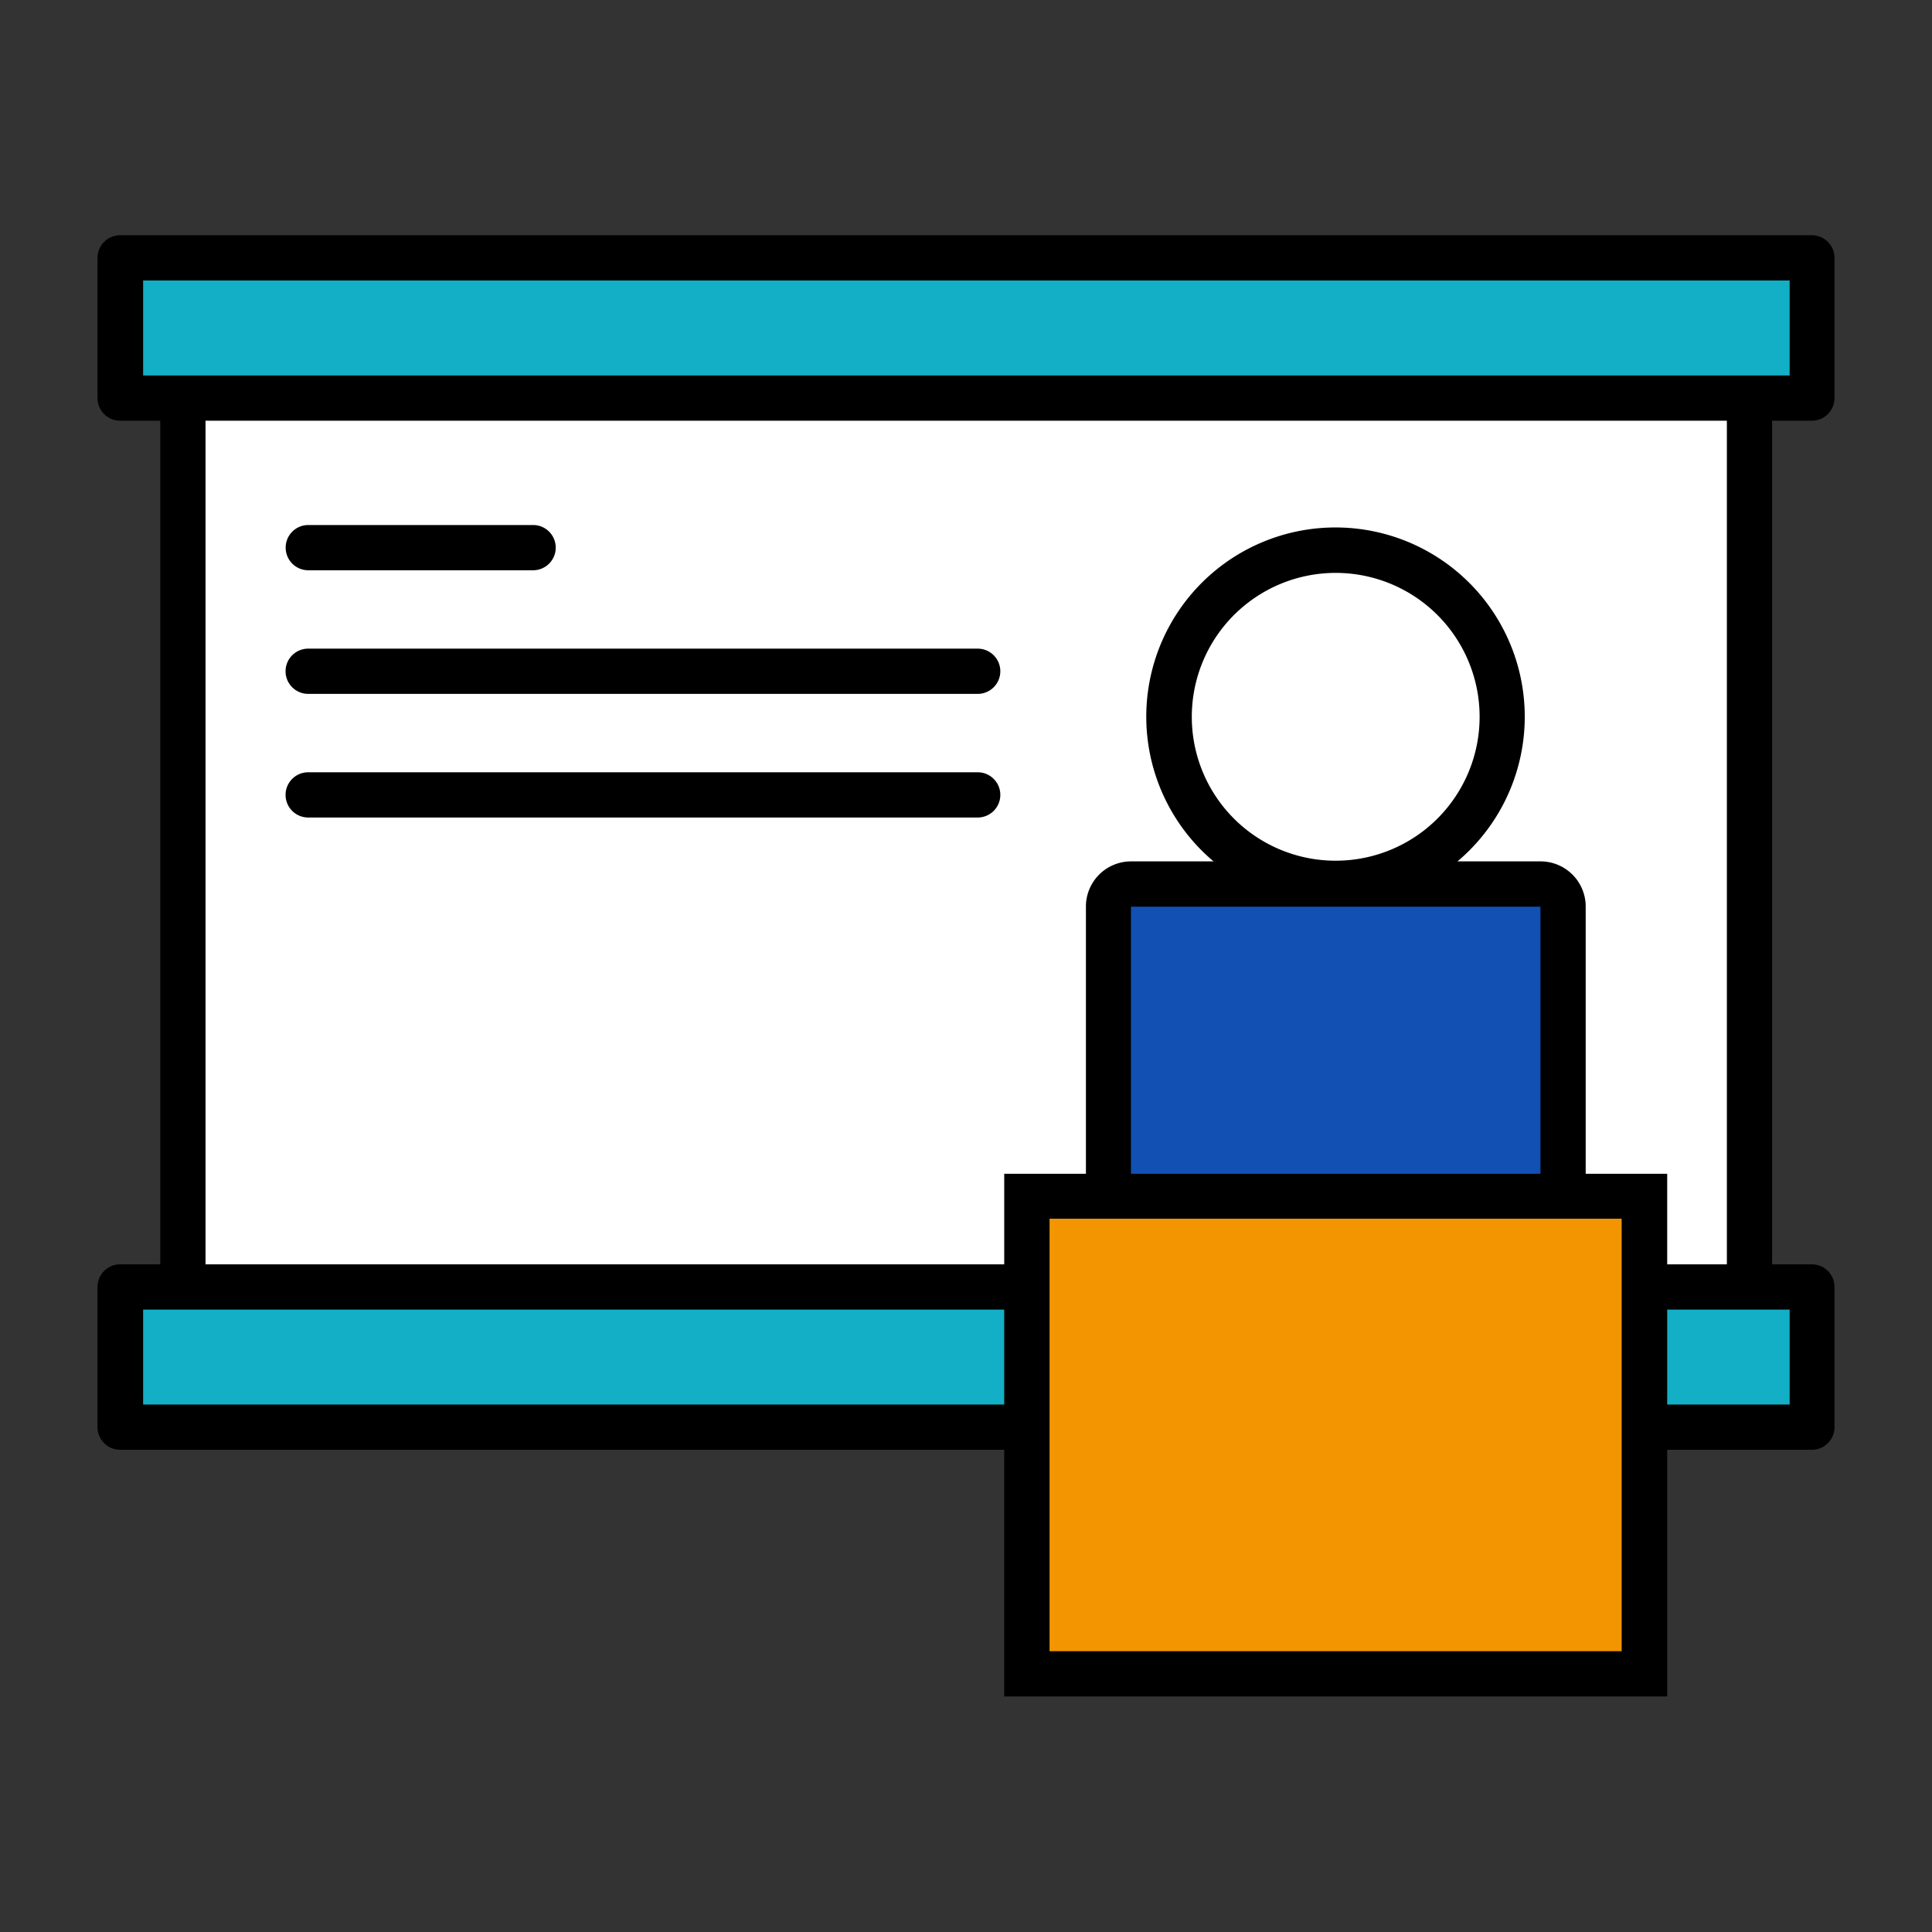
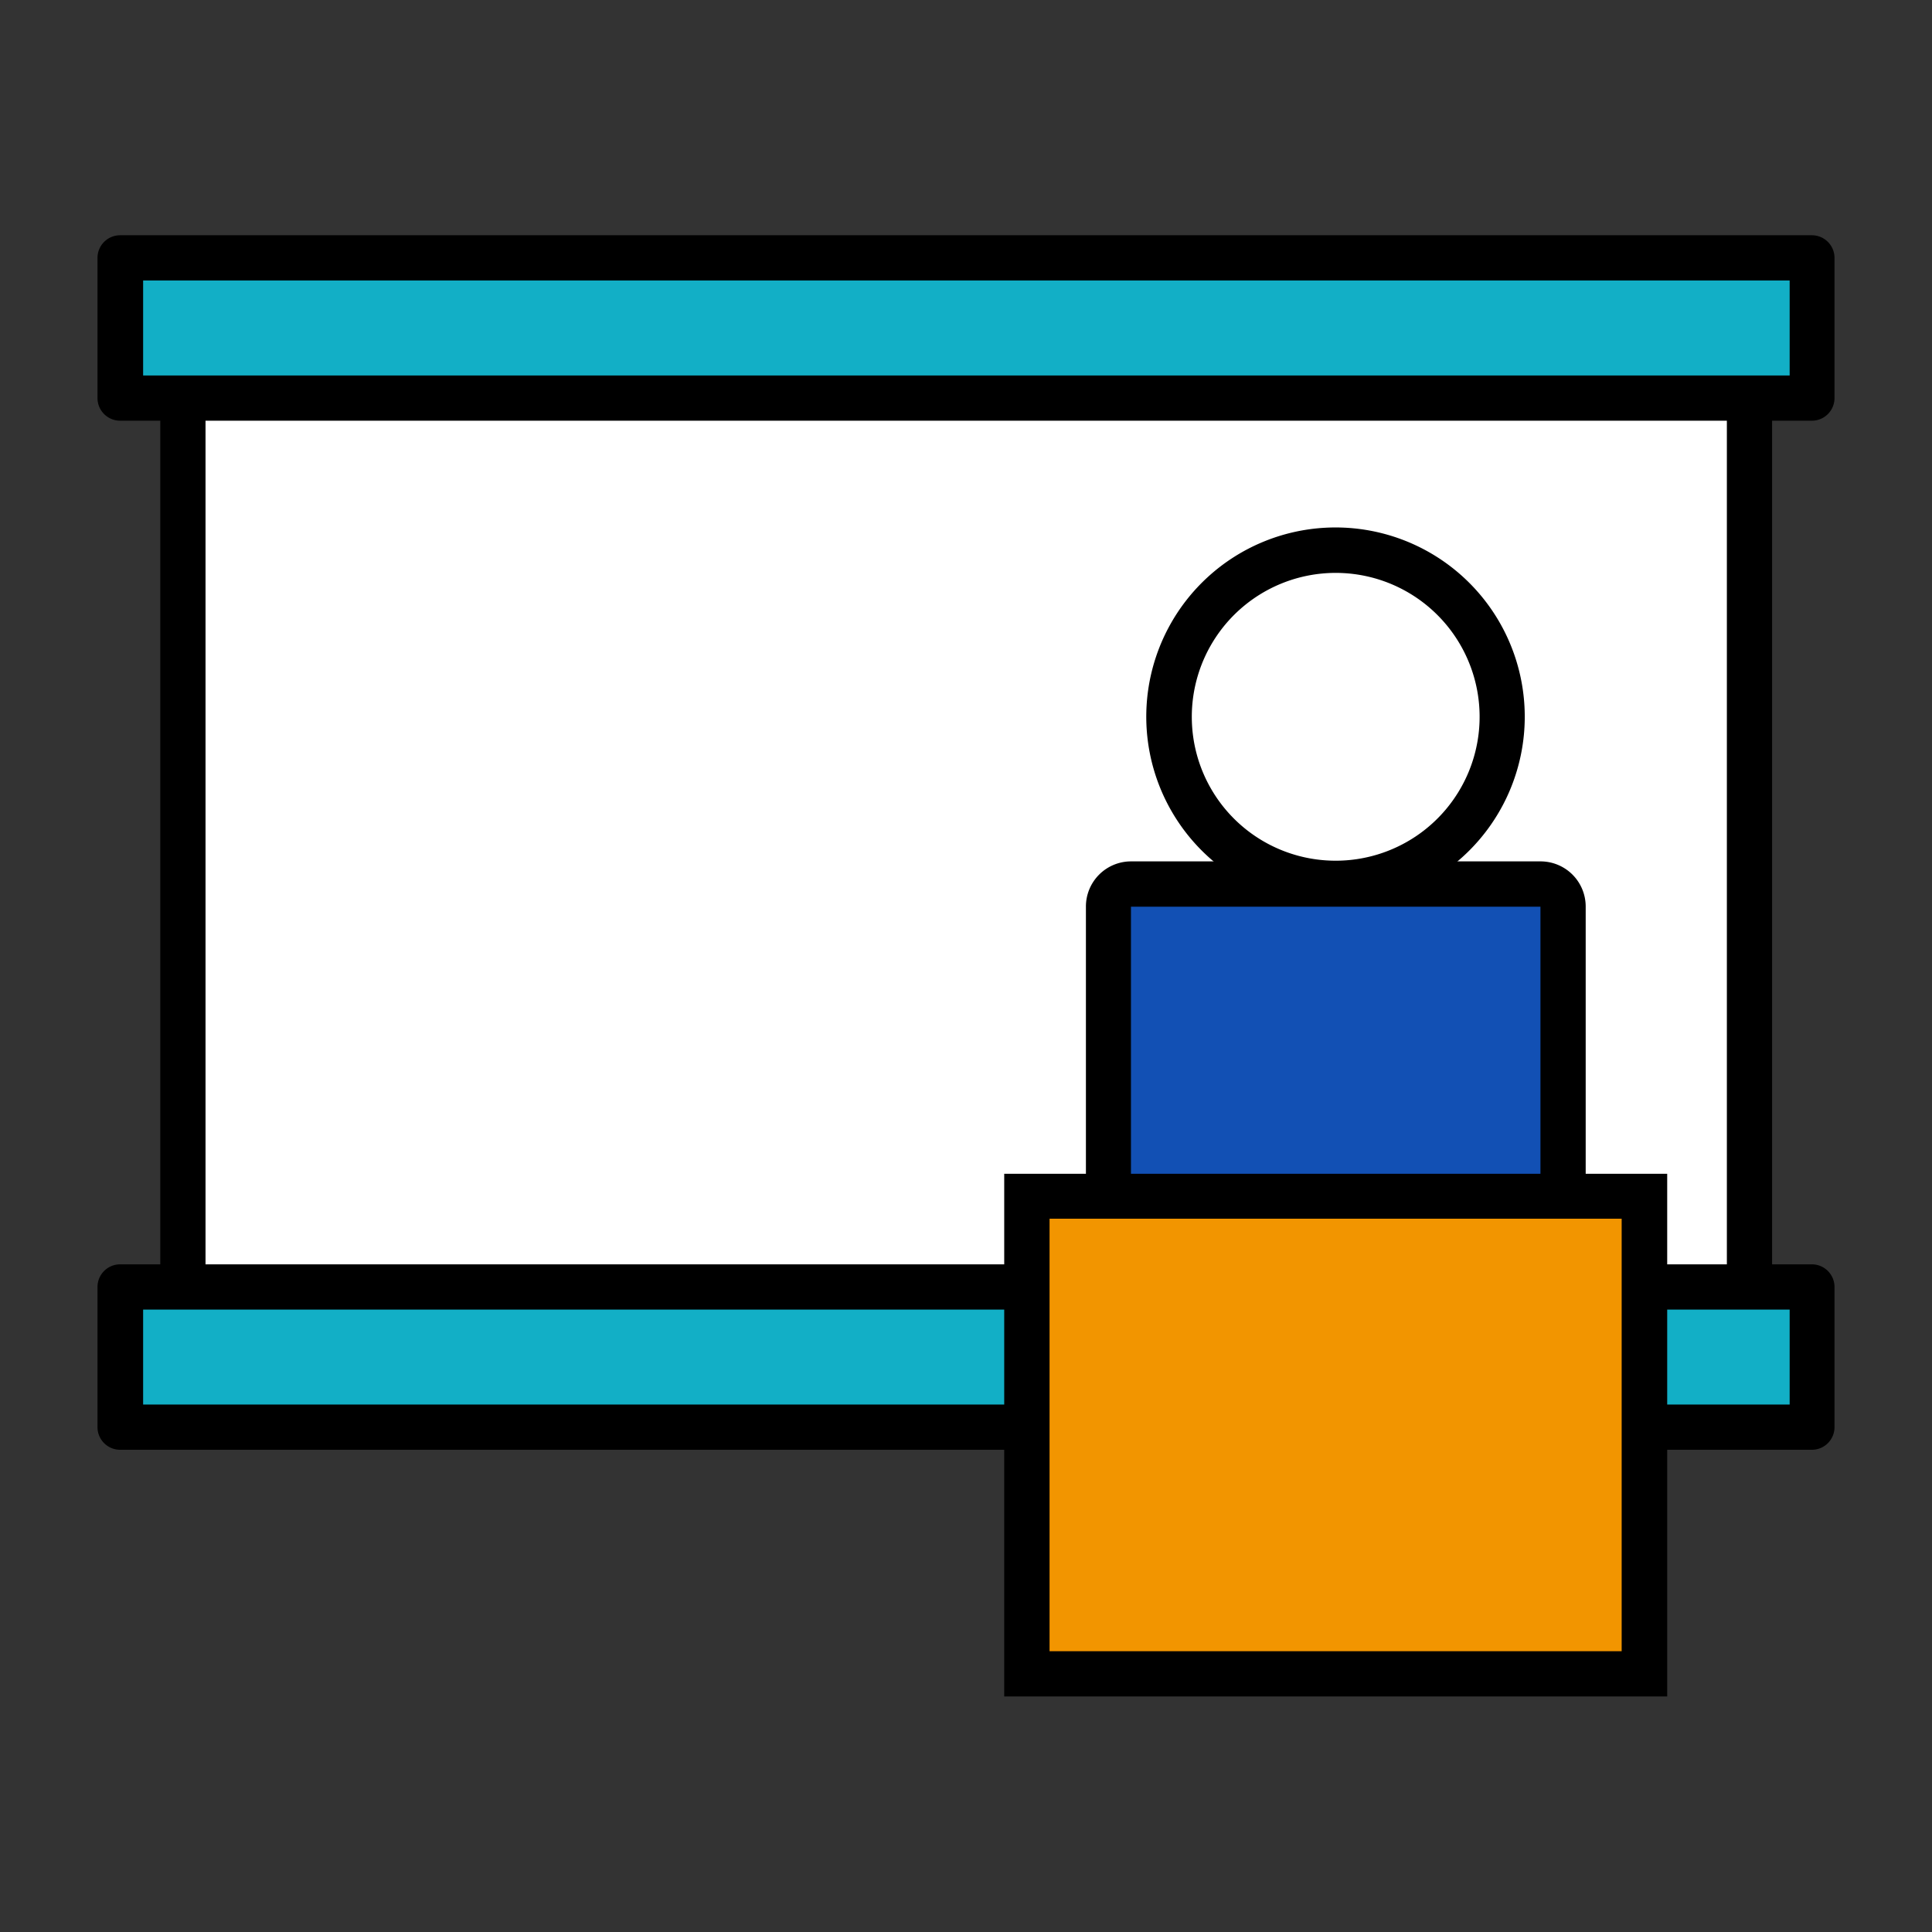
<svg xmlns="http://www.w3.org/2000/svg" id="レイヤー_1" data-name="レイヤー 1" viewBox="0 0 198.16 198.16">
  <rect x="0" y="0" width="198.16" height="198.16" fill="#333333" stroke="none" />
  <defs>
    <style>.cls-1{fill:#fff}.cls-2{fill:#12afc6}</style>
  </defs>
  <rect x="16.44" y="26.45" width="165.32" height="116.52" rx="9.28" />
  <rect class="cls-1" x="21.08" y="31.09" width="156.04" height="107.24" rx="4.64" />
-   <path d="M54.7 58.49H31.62a2.32 2.32 0 0 1-2.32-2.32 2.32 2.32 0 0 1 2.32-2.32H54.7a2.32 2.32 0 0 1 2.3 2.32 2.32 2.32 0 0 1-2.32 2.32ZM100.28 71.17H31.61a2.32 2.32 0 0 1 0-4.64h68.67a2.32 2.32 0 0 1 0 4.64ZM100.28 83.85H31.61a2.32 2.32 0 0 1-2.32-2.32 2.32 2.32 0 0 1 2.32-2.32h68.67a2.32 2.32 0 0 1 2.32 2.32 2.32 2.32 0 0 1-2.32 2.32Z" />
  <path class="cls-2" d="M12.36 26.45h173.48v14.37H12.36z" />
  <path d="M14.68 38.51h168.88v-9.74H14.68Zm171.16 4.64H12.32A2.32 2.32 0 0 1 10 40.83V26.45a2.32 2.32 0 0 1 2.32-2.32h173.52a2.32 2.32 0 0 1 2.32 2.32v14.38a2.32 2.32 0 0 1-2.32 2.32Z" />
  <path class="cls-2" d="M12.36 132h173.48v14.37H12.36z" />
  <path d="M14.68 144.06h168.88v-9.74H14.68Zm171.16 4.64H12.32a2.32 2.32 0 0 1-2.32-2.32V132a2.32 2.32 0 0 1 2.32-2.32h173.52a2.32 2.32 0 0 1 2.32 2.32v14.38a2.32 2.32 0 0 1-2.32 2.32ZM137 92.92a19.41 19.41 0 1 1 13.71-5.69A19.41 19.41 0 0 1 137 92.92Z" />
  <path class="cls-1" d="M137 88.28a14.76 14.76 0 1 0-14.76-14.75A14.75 14.75 0 0 0 137 88.28Z" />
  <rect x="113.7" y="90.67" width="46.57" height="57.35" rx="2.32" style="fill:#1250b4" />
  <path d="M158 88.35h-42a4.63 4.63 0 0 0-4.62 4.65v52.72a4.64 4.64 0 0 0 4.64 4.64H158a4.64 4.64 0 0 0 4.64-4.64V93a4.63 4.63 0 0 0-4.64-4.65Zm0 4.65v52.72h-42V93Z" />
  <path style="fill:#f29500" d="M105.32 122.71h63.32v49h-63.32z" />
  <path d="M171 120.39h-68V174h68Zm-4.67 4.61v44.36h-58.68V125Z" />
  <path style="fill:none" d="M10.04 24.13h178.12v149.9H10.04z" />
</svg>